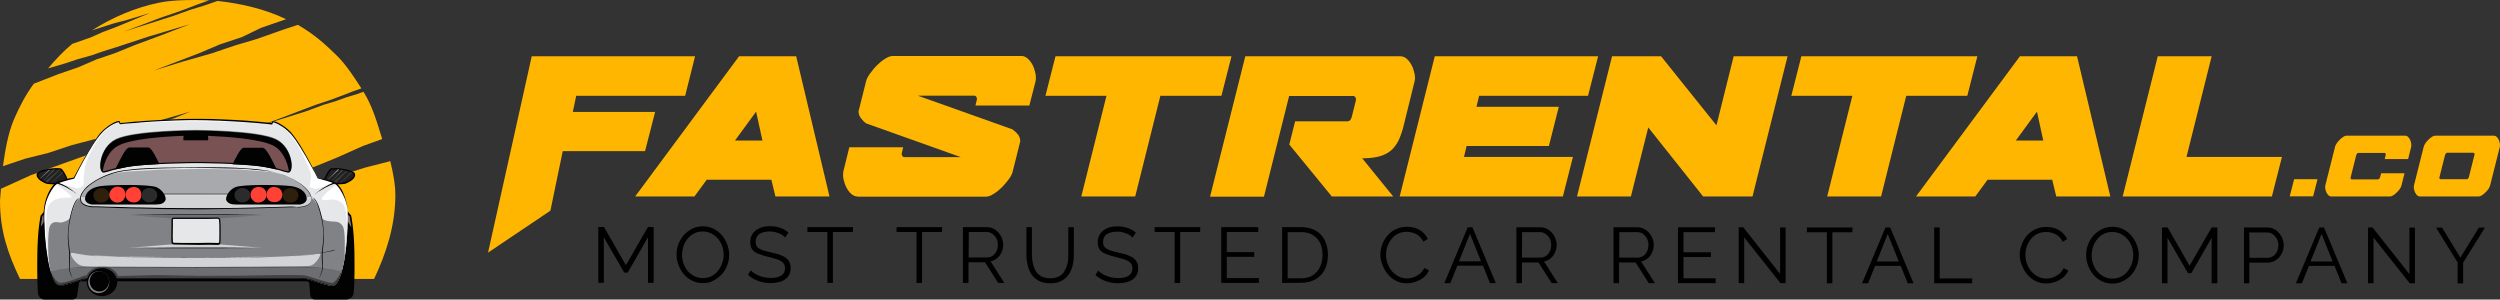
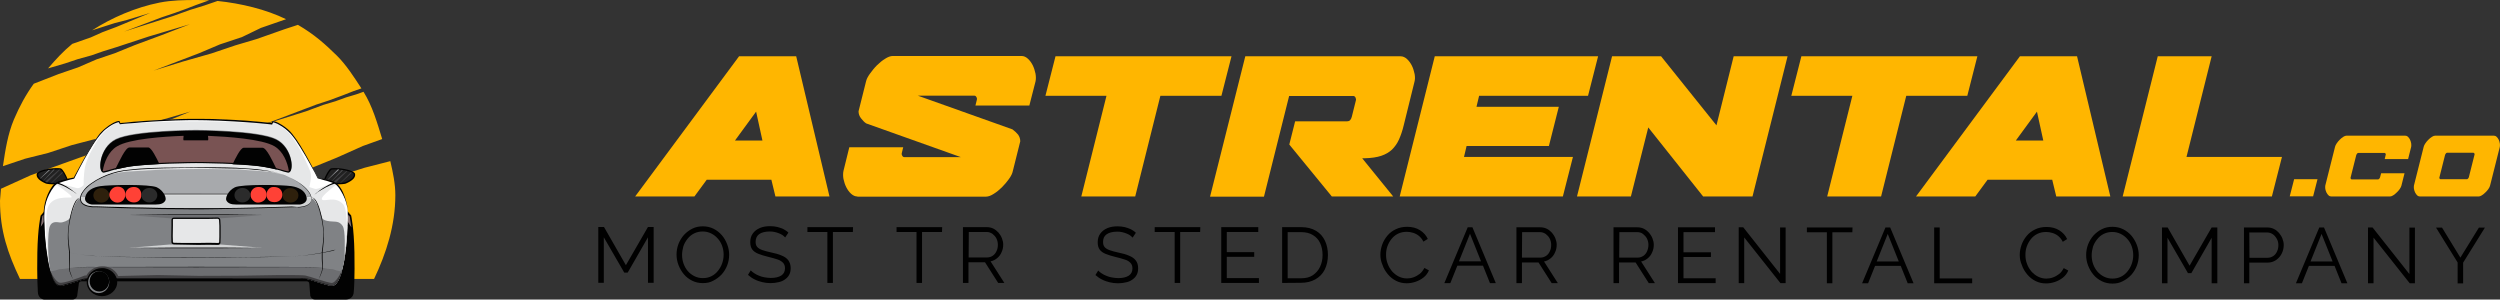
<svg xmlns="http://www.w3.org/2000/svg" width="459" height="55" viewBox="0 0 459 55" fill="none">
  <rect x="0" y="0" width="459" height="55" fill="#333333" stroke="none" />
  <g clip-path="url(#clip0_54_2213)">
    <path d="M31.866 41.169L61.854 28.936L66.623 26.804L70.171 25.53C69.246 22.509 68.382 19.488 66.743 16.852L65.401 17.326L63.523 17.889L61.556 18.6L59.38 19.252L56.19 20.436L48.171 22.954L58.098 19.192L60.363 18.452L62.927 17.504L64.894 16.734L66.355 16.23C64.984 14.128 63.612 11.966 61.854 10.218C59.678 8.086 57.74 6.338 54.7 4.561L52.255 5.361L47.128 7.167L43.223 8.323L38.841 9.803L33.535 11.314L28.17 12.973L36.546 9.774L40.391 8.145L44.416 6.812L47.903 5.124L52.524 3.525C48.827 1.718 44.237 0.622 39.944 0.178L37.53 1.007L34.936 1.807L31.717 2.962L22.774 5.805L29.63 3.199L32.104 2.369L33.982 1.688L36.069 0.889L38.394 0.059C37.679 0.03 36.933 0 36.188 0C33.774 0 31.598 0.03 29.302 0.474C24.861 1.362 20.568 3.228 16.902 5.568L21.075 4.235L23.281 3.673L27.573 2.369L21.373 4.946L18.78 5.924L16.663 6.871L13.265 8.056C11.596 9.418 10.225 10.929 8.823 12.558L11.953 11.64L14.249 10.87L16.812 10.159L18.929 9.418L21.403 8.648L27.245 6.723L34.877 4.443L29.66 6.457L24.712 8.293L21.075 9.774L17.736 10.899L14.308 12.38L10.761 13.595L6.2 15.372C4.74 17.386 3.577 19.548 2.564 21.917C1.431 24.612 0.984 27.515 0.537 30.506L4.591 29.144L8.853 28.078L13.146 26.656L18.809 25.175L34.996 20.466L20.479 26.389L15.799 28.522L11.417 30.091L5.664 32.165L0.179 34.653C0.179 35.038 0 36.489 0 36.844C0 42.383 1.431 46.529 3.667 51.209H68.68C70.916 46.529 72.585 41.346 72.585 35.837C72.585 33.734 72.138 31.632 71.661 29.588L66.921 30.802L60.781 32.757L31.866 41.169Z" fill="#FFB600" />
    <path d="M11.506 33.883C9.151 33.883 8.585 33.764 8.436 33.705C7.184 33.172 6.618 32.579 6.737 31.928C6.856 31.335 8.883 30.862 10.463 30.862C10.88 30.862 11.089 30.891 11.178 30.921C11.566 31.069 12.162 32.194 12.46 32.994L12.43 33.883C12.251 33.883 11.894 33.883 11.506 33.883Z" fill="#020202" />
    <path d="M11.506 33.616C9.002 33.616 8.585 33.468 8.555 33.438C7.78 33.112 6.886 32.579 7.035 31.957C7.095 31.632 8.734 31.099 10.493 31.099C10.91 31.099 11.089 31.128 11.119 31.158C11.328 31.247 11.834 32.046 12.252 33.024L12.222 33.616C12.013 33.616 11.775 33.616 11.506 33.616Z" fill="#212121" />
    <path d="M9.181 31.217C9.092 31.217 9.002 31.247 8.913 31.247L7.363 32.757L7.393 32.787L9.181 31.217Z" fill="#939598" />
    <path d="M7.959 33.172C7.959 33.172 7.989 33.172 7.989 33.201L10.046 31.128C9.956 31.128 9.897 31.128 9.807 31.128L7.959 33.172Z" fill="#58595B" />
    <path d="M8.287 33.349C8.376 33.379 8.465 33.438 8.555 33.468C8.555 33.468 8.585 33.498 8.674 33.498L11.029 31.158C10.999 31.158 10.94 31.158 10.85 31.128L8.287 33.349Z" fill="#414042" />
    <path d="M9.509 33.586L11.536 31.721C11.506 31.661 11.476 31.602 11.417 31.572L9.39 33.586C9.449 33.557 9.479 33.586 9.509 33.586Z" fill="#414042" />
    <path d="M60.453 33.883C60.065 33.883 59.707 33.883 59.499 33.883L59.469 32.994C59.767 32.224 60.363 31.069 60.751 30.921C60.84 30.891 61.078 30.862 61.466 30.862C63.046 30.862 65.073 31.335 65.192 31.928C65.311 32.579 64.745 33.172 63.493 33.705C63.374 33.764 62.807 33.883 60.453 33.883Z" fill="#020202" />
    <path d="M60.452 33.616C60.184 33.616 59.946 33.616 59.767 33.616L59.737 33.024C60.124 32.046 60.661 31.247 60.87 31.158C60.899 31.158 61.078 31.099 61.496 31.099C63.254 31.099 64.894 31.632 64.953 31.957C65.073 32.579 64.178 33.112 63.433 33.438C63.373 33.468 62.926 33.616 60.452 33.616Z" fill="#212121" />
    <path d="M59.737 33.409L62.271 31.128C62.211 31.128 62.121 31.128 62.032 31.099L59.737 33.409Z" fill="#939598" />
    <path d="M60.542 33.616H60.572L62.956 31.247C62.897 31.247 62.837 31.217 62.778 31.217L60.542 33.616Z" fill="#58595B" />
    <path d="M60.989 33.616C61.198 33.616 61.377 33.616 61.556 33.616L63.761 31.424C63.702 31.424 63.642 31.395 63.612 31.395L60.989 33.616Z" fill="#414042" />
    <path d="M62.45 33.586C62.48 33.586 62.539 33.586 62.569 33.586L64.596 31.72C64.536 31.691 64.477 31.661 64.417 31.632L62.45 33.586Z" fill="#414042" />
    <path d="M65.073 46.322C64.984 41.761 64.477 39.629 64.477 39.599V39.569L63.583 38.533C63.493 38.444 63.374 38.385 63.225 38.385H8.734C8.585 38.385 8.466 38.444 8.376 38.533L7.452 39.599V39.629C7.452 39.658 6.946 41.791 6.856 46.352C6.767 50.883 6.946 53.519 6.946 53.549C6.946 54.645 7.78 55 8.168 55C8.317 55 12.997 55 13.235 55C13.653 55 14.01 54.822 14.159 54.378C14.159 54.348 14.487 52.038 14.487 52.038C14.517 51.801 14.726 51.653 14.934 51.653H56.339C56.578 51.653 56.786 51.831 56.786 52.068L56.965 54.289C56.965 54.319 56.965 54.348 56.995 54.378C57.114 54.763 57.472 55 57.859 55H63.523C63.851 55 64.954 54.793 64.954 53.519C64.984 53.489 65.163 50.854 65.073 46.322Z" fill="#020202" />
    <path d="M63.702 40.487L64.507 41.731L64.209 39.747L63.643 39.214L63.702 40.487Z" fill="#897575" />
    <path d="M8.287 40.398L7.482 41.642L7.78 39.658L8.346 39.154L8.287 40.398Z" fill="#897575" />
    <path d="M63.851 38.681C63.672 36.222 62.361 34.268 61.705 33.734C61.049 33.231 58.366 32.668 58.366 32.668C58.366 32.668 54.908 25.738 53.12 24.079C51.301 22.421 50.139 22.243 50.079 22.332C50.05 22.421 49.93 22.657 49.93 22.657C49.93 22.657 43.074 21.887 35.98 21.887C28.885 21.887 22.029 22.657 22.029 22.657C22.029 22.657 21.94 22.421 21.88 22.332C21.85 22.243 20.658 22.421 18.839 24.079C17.021 25.738 13.593 32.668 13.593 32.668C13.593 32.668 10.91 33.201 10.254 33.734C9.599 34.238 8.287 36.222 8.108 38.681C7.929 41.139 8.526 53.134 11.298 52.453C14.1 51.772 15.173 51.15 16.127 51.15C17.081 51.15 35.98 51.15 35.98 51.15C35.98 51.15 54.908 51.15 55.833 51.15C56.786 51.15 57.859 51.772 60.662 52.453C63.434 53.134 64.03 41.139 63.851 38.681Z" fill="white" />
    <path d="M63.046 37.555C61.585 35.837 59.409 37.17 59.111 36.607C58.754 35.985 61.973 33.942 61.705 33.734C61.645 33.675 61.526 33.616 61.436 33.557C61.049 33.349 58.456 34.86 57.859 34.682C57.084 34.475 56.786 34.327 56.786 34.327C56.786 34.327 57.352 32.431 56.935 31.395C56.101 29.322 54.223 25.471 52.851 24.227C51.033 22.569 50.109 22.213 50.079 22.302C50.049 22.391 49.99 22.776 49.99 22.776C49.99 22.776 43.074 22.273 35.979 22.273C28.885 22.273 22.118 22.776 22.118 22.776C22.118 22.776 21.85 22.657 21.82 22.539C21.79 22.45 20.985 22.509 19.167 24.168C17.766 25.471 15.918 29.084 15.62 30.625C15.322 32.135 15.352 33.971 15.352 33.971C15.352 33.971 14.755 34.653 14.1 34.534C13.295 34.356 10.612 33.438 10.254 33.705C10.075 33.853 13.384 35.867 13.146 36.222C12.967 36.459 9.121 35.6 8.615 38.71C8.227 41.139 8.495 53.104 11.297 52.394C14.1 51.712 15.173 51.09 16.127 51.09C17.081 51.09 35.979 51.09 35.979 51.09C35.979 51.09 54.908 51.09 55.832 51.09C56.786 51.09 57.859 51.712 60.661 52.394C62.092 52.749 62.927 49.787 63.404 46.5C63.851 43.39 63.821 38.503 63.046 37.555Z" fill="#E6E7E8" />
    <path d="M62.897 41.465C62.241 40.517 61.586 40.754 60.602 40.636C59.767 40.547 59.439 40.369 59.26 40.191C59.081 40.014 58.426 37.911 58.426 37.911C58.426 37.911 57.8 36.815 57.621 36.667C57.472 36.519 57.353 36.43 56.786 36.4C51.033 36.282 18.154 35.837 14.696 36.311C14.666 36.311 14.636 36.459 14.636 36.459C14.517 36.489 14.487 36.489 14.457 36.519C13.861 36.963 13.295 38.799 13.295 38.799C13.295 38.799 12.877 39.984 12.728 40.191C12.579 40.399 11.566 40.932 10.97 40.843C10.344 40.754 9.479 40.606 9.121 41.613C8.734 42.59 8.704 47.596 9.271 49.817C9.3 49.935 9.33 50.084 9.33 50.232C9.807 51.712 10.463 52.66 11.298 52.483C14.1 51.801 15.173 51.179 16.127 51.179C17.081 51.179 35.98 51.179 35.98 51.179C35.98 51.179 54.908 51.179 55.832 51.179C56.786 51.179 57.859 51.801 60.661 52.483C61.943 52.808 62.748 50.469 63.255 47.596C63.285 45.848 63.463 42.264 62.897 41.465Z" fill="#808285" />
    <path d="M23.817 39.51L48.171 39.48L40.689 40.073H31.091L23.817 39.51Z" fill="#6D6E71" />
    <path d="M61.496 49.58L60.542 49.402L59.23 49.225L58.187 49.106L56.935 49.047H50.526H35.502H20.479H16.037L14.1 49.106L12.073 49.313L10.642 49.55L9.241 49.847C9.718 51.564 10.403 52.69 11.327 52.483C14.129 51.801 15.203 51.179 16.156 51.179C17.11 51.179 36.009 51.179 36.009 51.179C36.009 51.179 54.938 51.179 55.862 51.179C56.816 51.179 57.889 51.801 60.691 52.483C61.615 52.719 62.271 51.564 62.778 49.876L61.496 49.58Z" fill="#6D6E71" />
    <path d="M23.758 45.493H48.112L40.63 44.9H31.031L23.758 45.493Z" fill="#D1D3D4" />
    <path d="M14.934 35.719C14.934 35.719 15.62 34.564 16.425 33.971C17.259 33.379 18.303 32.757 19.286 32.313C20.509 31.78 23.251 31.513 23.251 31.513L29.809 31.128L37.172 31.01L43.819 31.128L49.662 31.543L52.136 32.106C52.136 32.106 53.597 32.698 54.491 33.261C55.445 33.853 56.25 34.623 56.25 34.623C56.25 34.623 56.876 35.275 57.084 35.867C57.293 36.459 57.144 36.874 57.144 36.874C57.144 36.874 57.114 37.2 56.518 37.585C55.922 37.97 54.729 37.999 54.729 37.999L38.007 38.355L26.768 38.266L18.541 38.059L16.782 37.999L15.799 37.792C15.799 37.792 15.053 37.407 14.934 37.2C14.815 36.992 14.726 36.637 14.726 36.519C14.755 36.341 14.934 35.719 14.934 35.719Z" fill="#A7A9AC" />
    <path d="M14.785 36.252L15.65 36.104L21.641 36.341L30.167 35.6H41.941L56.488 36.104L57.174 36.222L57.114 36.844C57.114 36.844 57.084 37.17 56.488 37.555C55.892 37.94 54.7 37.97 54.7 37.97L37.977 38.325L26.739 38.236L18.511 38.029L16.753 37.97L15.769 37.763C15.769 37.763 15.024 37.377 14.905 37.17C14.785 36.963 14.696 36.608 14.696 36.489C14.755 36.341 14.785 36.252 14.785 36.252Z" fill="#D1D3D4" />
    <path d="M14.815 36.252C14.815 36.252 14.845 36.311 14.875 36.341C14.934 36.37 15.351 36.193 15.441 36.163C15.56 36.133 15.56 36.163 15.56 36.163C15.62 36.163 15.62 36.133 15.62 36.133H15.59H15.411L14.815 36.252Z" fill="#E6E7E8" />
    <path d="M61.794 49.639C61.407 49.58 60.87 49.462 60.155 49.343C59.439 49.225 58.575 49.136 57.561 49.077C56.548 49.047 55.415 49.047 54.193 49.047C49.245 49.047 42.627 49.077 36.009 49.077C29.392 49.077 22.804 49.047 17.826 49.047C16.574 49.047 15.441 49.017 14.457 49.077C13.444 49.136 12.579 49.225 11.864 49.343C11.149 49.432 10.582 49.55 10.225 49.639C9.837 49.728 9.658 49.758 9.658 49.758C9.658 49.758 9.867 49.699 10.225 49.639C10.612 49.55 11.149 49.462 11.864 49.343C12.579 49.225 13.444 49.136 14.457 49.047C15.471 48.988 16.604 49.017 17.826 49.017C22.774 49.017 29.392 48.988 36.009 48.988C42.627 48.988 49.215 49.017 54.193 49.017C55.445 49.017 56.578 49.017 57.561 49.047C58.575 49.106 59.439 49.225 60.155 49.343C60.87 49.462 61.437 49.55 61.794 49.639Z" fill="#020202" />
    <path d="M9.151 49.58C9.658 51.446 10.344 52.69 11.298 52.453C14.1 51.772 15.173 51.15 16.127 51.15C17.081 51.15 35.98 51.15 35.98 51.15C35.98 51.15 54.908 51.15 55.832 51.15C56.786 51.15 57.859 51.772 60.661 52.453C61.586 52.69 62.271 51.505 62.778 49.728C62.778 49.728 61.675 52.009 60.87 51.949C60.065 51.89 56.757 50.706 56.071 50.587C55.385 50.468 51.301 50.498 51.301 50.498L44.237 50.617L36.427 50.646L28.974 50.498L21.701 50.676C21.701 50.676 21.075 48.899 18.75 48.899C16.663 48.899 15.858 50.587 15.858 50.587C15.858 50.587 15.59 50.557 15.471 50.617C14.666 50.942 11.655 52.097 10.94 51.89C10.075 51.712 9.151 49.58 9.151 49.58Z" fill="#414042" />
    <path d="M30.226 35.63L30.345 35.837H41.643L41.762 35.6L30.226 35.63Z" fill="#F1F2F2" />
    <path d="M63.881 39.273C63.881 39.184 63.881 39.095 63.851 38.681C63.821 38.414 63.791 38.118 63.761 37.851C63.732 37.585 63.642 37.318 63.583 37.052C63.463 36.519 63.255 35.986 63.046 35.482C62.837 34.978 62.569 34.505 62.212 34.09C62.062 33.912 61.884 33.705 61.675 33.557C61.466 33.409 61.198 33.32 60.959 33.231C60.423 33.053 59.856 32.905 59.32 32.816C59.052 32.757 58.754 32.727 58.485 32.668C58.426 32.668 58.426 32.668 58.396 32.639C58.366 32.609 58.366 32.58 58.336 32.55C58.306 32.491 58.277 32.431 58.247 32.372C58.187 32.224 58.098 32.106 58.038 31.957C57.502 30.921 56.965 29.884 56.399 28.877C55.564 27.396 54.729 25.916 53.686 24.612C53.179 23.961 52.523 23.428 51.838 22.983C51.391 22.687 50.914 22.421 50.377 22.273C50.228 22.243 50.049 22.184 49.96 22.332C49.93 22.361 49.93 22.421 49.9 22.45C49.9 22.48 49.87 22.509 49.87 22.539C49.841 22.569 49.87 22.598 49.811 22.569C48.291 22.421 46.77 22.273 45.25 22.154C43.998 22.065 42.776 22.006 41.524 21.947C40.809 21.917 40.093 21.887 39.378 21.858C38.573 21.828 37.798 21.828 36.993 21.828C36.129 21.828 35.264 21.828 34.4 21.828C33.714 21.828 33.028 21.858 32.373 21.887C31.538 21.917 30.674 21.947 29.839 22.006C28.676 22.065 27.514 22.124 26.381 22.213C25.755 22.273 25.099 22.302 24.473 22.361C23.877 22.421 23.311 22.48 22.714 22.539C22.565 22.539 22.446 22.569 22.297 22.569C22.238 22.569 22.148 22.598 22.088 22.598C22.088 22.598 22.059 22.539 22.059 22.509C22.029 22.45 21.999 22.361 21.969 22.273C21.88 22.154 21.582 22.243 21.462 22.273C21.194 22.361 20.956 22.48 20.717 22.598C20.24 22.865 19.793 23.161 19.376 23.517C18.869 23.931 18.422 24.375 18.034 24.909C16.931 26.419 16.007 28.078 15.083 29.736C14.815 30.24 14.517 30.773 14.249 31.276C14.1 31.543 13.98 31.809 13.831 32.046C13.772 32.165 13.712 32.283 13.623 32.431C13.593 32.491 13.563 32.55 13.533 32.609C13.444 32.609 13.384 32.639 13.295 32.639C12.728 32.727 12.162 32.876 11.596 33.024C11.327 33.113 11.059 33.172 10.791 33.29C10.552 33.379 10.314 33.498 10.105 33.646C9.718 33.971 9.42 34.445 9.151 34.89C8.883 35.364 8.674 35.867 8.496 36.37C8.317 36.874 8.197 37.407 8.108 37.97C8.019 38.533 7.989 39.125 7.989 39.717C7.989 40.902 8.048 42.057 8.108 43.242C8.197 44.397 8.317 45.582 8.466 46.737C8.645 47.892 8.823 49.047 9.181 50.143C9.33 50.676 9.539 51.179 9.837 51.653C10.075 52.068 10.463 52.512 10.97 52.542C11.268 52.571 11.596 52.423 11.894 52.364C12.252 52.275 12.609 52.186 12.967 52.068C13.533 51.89 14.07 51.742 14.636 51.564C15.143 51.416 15.65 51.239 16.186 51.239C16.931 51.239 17.677 51.239 18.422 51.239C19.108 51.239 19.763 51.239 20.449 51.239C21.075 51.239 51.242 51.209 52.374 51.209C53.001 51.209 53.656 51.209 54.282 51.209C54.7 51.209 55.117 51.209 55.534 51.209C55.713 51.209 55.862 51.209 56.041 51.209C56.488 51.268 56.935 51.387 57.353 51.535C58.098 51.772 58.873 52.009 59.648 52.216C59.827 52.275 60.035 52.305 60.214 52.364C60.334 52.394 60.453 52.423 60.572 52.453C60.84 52.512 61.079 52.512 61.317 52.364C61.764 52.127 62.033 51.624 62.241 51.209C62.48 50.706 62.659 50.172 62.778 49.669C63.076 48.543 63.255 47.418 63.404 46.263C63.553 45.108 63.672 43.953 63.732 42.768C63.851 41.642 63.911 40.458 63.881 39.273ZM63.821 41.435C63.821 41.702 63.821 41.731 63.821 41.672C63.761 42.768 63.672 43.864 63.583 44.93C63.463 46.056 63.314 47.211 63.076 48.336C62.957 48.899 62.837 49.462 62.659 49.995C62.51 50.498 62.301 51.031 62.033 51.505C61.794 51.89 61.436 52.394 60.93 52.423C60.751 52.423 60.542 52.364 60.363 52.305C60.244 52.275 60.125 52.246 60.006 52.216C59.529 52.097 59.022 51.949 58.545 51.801C57.681 51.535 56.816 51.15 55.922 51.09C55.594 51.061 55.236 51.09 54.908 51.09C54.491 51.09 54.074 51.09 53.626 51.09C52.881 51.09 52.136 51.09 51.361 51.09C50.347 51.09 49.334 51.09 48.35 51.09C47.873 51.09 47.396 51.09 46.919 51.09C45.816 51.09 44.684 51.09 43.581 51.09C43.163 51.09 42.776 51.09 42.359 51.09C41.673 51.09 40.958 51.09 40.272 51.09C39.139 51.09 38.036 51.09 36.904 51.09C35.801 51.09 34.698 51.09 33.565 51.09C32.909 51.09 32.253 51.09 31.598 51.09C31.329 51.09 31.061 51.09 30.793 51.09C29.898 51.09 29.004 51.09 28.11 51.09C26.947 51.09 25.785 51.09 24.592 51.09C23.579 51.09 22.595 51.09 21.582 51.09C21.164 51.09 20.777 51.09 20.36 51.09C19.465 51.09 18.571 51.09 17.677 51.09C17.319 51.09 16.961 51.09 16.604 51.09C16.395 51.09 16.157 51.09 15.948 51.09C15.56 51.12 15.173 51.209 14.815 51.327C13.742 51.683 12.669 52.009 11.566 52.305C11.417 52.334 11.268 52.394 11.089 52.394C10.821 52.394 10.612 52.275 10.403 52.127C10.016 51.772 9.777 51.239 9.598 50.765C9.181 49.699 8.943 48.573 8.764 47.447C8.376 45.137 8.168 42.798 8.138 40.487C8.138 39.895 8.108 39.332 8.168 38.74C8.197 38.207 8.317 37.644 8.466 37.111C8.615 36.608 8.823 36.104 9.062 35.63C9.3 35.156 9.598 34.682 9.926 34.268C10.046 34.12 10.165 34.001 10.314 33.883C10.463 33.734 10.701 33.646 10.88 33.587C11.417 33.379 11.953 33.231 12.49 33.083C12.758 32.994 13.027 32.935 13.325 32.876C13.384 32.846 13.444 32.846 13.533 32.816C13.563 32.816 13.623 32.816 13.623 32.787C13.682 32.668 13.742 32.55 13.802 32.431C14.07 31.928 14.338 31.395 14.606 30.891C15.143 29.855 15.709 28.848 16.305 27.841C16.812 26.982 17.319 26.152 17.915 25.353C18.213 24.968 18.511 24.583 18.869 24.227C19.197 23.872 19.584 23.576 19.972 23.309C20.419 22.983 20.896 22.717 21.403 22.539C21.522 22.509 21.641 22.45 21.79 22.45C21.85 22.45 21.85 22.48 21.88 22.539C21.91 22.598 21.969 22.806 22.029 22.806C22.595 22.746 23.162 22.687 23.728 22.657C24.533 22.598 25.367 22.539 26.172 22.45C27.275 22.361 28.408 22.302 29.511 22.243C30.405 22.213 31.27 22.154 32.164 22.124C32.879 22.095 33.565 22.095 34.28 22.065C35.085 22.065 35.89 22.036 36.695 22.065C37.5 22.065 38.334 22.095 39.139 22.124C39.855 22.154 40.6 22.154 41.315 22.213C42.508 22.273 43.73 22.332 44.922 22.421C46.323 22.509 47.754 22.628 49.155 22.776C49.423 22.806 49.692 22.835 49.93 22.865C49.99 22.865 49.96 22.865 49.99 22.806C50.02 22.746 50.049 22.687 50.079 22.598C50.109 22.569 50.109 22.509 50.139 22.48C50.169 22.45 50.467 22.539 50.526 22.569C50.795 22.657 51.033 22.776 51.272 22.924C52.047 23.339 52.732 23.901 53.328 24.523C53.537 24.731 53.686 24.968 53.865 25.175C54.014 25.382 54.163 25.56 54.312 25.767C54.938 26.715 55.534 27.663 56.101 28.64C56.667 29.647 57.233 30.654 57.8 31.691C57.949 31.957 58.068 32.194 58.187 32.461C58.217 32.52 58.247 32.58 58.277 32.639C58.277 32.668 58.306 32.727 58.336 32.757C58.366 32.757 58.366 32.757 58.396 32.757C58.634 32.816 58.873 32.905 59.111 32.965C59.409 33.053 59.678 33.142 59.976 33.201C60.244 33.29 60.542 33.379 60.81 33.468C61.049 33.557 61.317 33.646 61.526 33.794C61.734 33.912 61.913 34.12 62.092 34.327C62.241 34.534 62.42 34.742 62.539 34.978C62.837 35.452 63.076 35.926 63.285 36.43C63.583 37.17 63.791 37.999 63.851 38.799C63.881 39.629 63.881 40.458 63.851 41.287C63.821 41.317 63.821 41.376 63.821 41.435Z" fill="#020202" />
    <path d="M63.821 41.672C63.821 41.583 63.821 41.524 63.821 41.435C63.821 41.376 63.821 41.346 63.821 41.287C63.851 40.932 63.821 41.524 63.821 41.672Z" fill="#020202" />
    <path d="M28.527 37.555C27.484 37.555 16.872 37.555 16.872 37.555C16.872 37.555 15.351 37.377 15.65 36.163C15.948 34.949 17.11 34.386 18.392 34.179C20.21 33.912 27.484 33.794 28.795 34.386C30.077 35.008 30.643 36.4 30.345 36.844C30.047 37.318 29.57 37.555 28.527 37.555Z" fill="#020202" />
    <path d="M25.964 35.749C25.964 36.163 25.815 36.548 25.547 36.815C25.308 37.052 24.98 37.17 24.593 37.17C24.235 37.17 23.907 37.081 23.609 36.874C23.251 36.608 23.013 36.193 23.013 35.749C23.013 35.334 23.221 34.949 23.52 34.682C23.788 34.445 24.205 34.327 24.593 34.327C24.98 34.327 25.278 34.445 25.547 34.682C25.785 34.949 25.964 35.334 25.964 35.749Z" fill="#FF4136" />
    <path d="M28.885 35.837C28.885 36.578 28.229 37.17 27.424 37.17C26.619 37.17 25.963 36.578 25.963 35.837C25.963 35.097 26.619 34.505 27.424 34.505C28.229 34.505 28.885 35.097 28.885 35.837Z" fill="#2B2B2B" />
    <path d="M20.061 35.867C20.061 36.608 19.406 37.2 18.601 37.2C17.796 37.2 17.14 36.608 17.14 35.867C17.14 35.127 17.796 34.534 18.601 34.534C19.406 34.505 20.061 35.127 20.061 35.867Z" fill="#2E200C" />
    <path d="M23.013 35.749C23.013 36.163 22.834 36.519 22.595 36.785C22.327 37.052 21.969 37.2 21.552 37.2C21.135 37.2 20.807 37.022 20.538 36.785C20.27 36.519 20.061 36.163 20.061 35.749C20.061 35.393 20.27 35.008 20.509 34.742C20.807 34.416 21.165 34.268 21.612 34.268C21.999 34.268 22.357 34.386 22.625 34.653C22.893 34.919 23.013 35.334 23.013 35.749Z" fill="#FF4136" />
    <path d="M15.649 36.134C15.649 36.134 15.62 36.134 15.59 36.134C15.56 36.134 15.501 36.134 15.441 36.134C15.322 36.163 15.143 36.193 14.934 36.252C14.815 36.282 14.696 36.311 14.576 36.341C14.457 36.4 14.338 36.489 14.248 36.608C14.04 36.844 13.891 37.17 13.712 37.526C13.563 37.881 13.414 38.296 13.295 38.71C13.175 39.125 13.026 39.599 12.937 40.073C12.818 40.547 12.728 41.05 12.669 41.554C12.639 41.82 12.609 42.057 12.579 42.324C12.579 42.59 12.549 42.857 12.549 43.094C12.549 43.36 12.579 43.627 12.579 43.864C12.609 44.13 12.609 44.367 12.639 44.634C12.698 45.137 12.758 45.641 12.818 46.144C12.848 46.263 12.848 46.381 12.848 46.5C12.848 46.618 12.848 46.737 12.848 46.855C12.848 47.092 12.848 47.329 12.848 47.536C12.818 47.981 12.818 48.425 12.788 48.81C12.788 48.988 12.788 49.195 12.788 49.373C12.818 49.462 12.818 49.55 12.818 49.639C12.848 49.728 12.848 49.787 12.877 49.876C12.967 50.172 13.056 50.439 13.146 50.646C13.324 51.061 13.414 51.298 13.414 51.298C13.414 51.298 13.295 51.061 13.086 50.646C12.996 50.439 12.877 50.172 12.788 49.876C12.758 49.787 12.728 49.728 12.728 49.639C12.698 49.55 12.698 49.462 12.669 49.373C12.669 49.195 12.669 48.988 12.669 48.81C12.669 48.425 12.698 47.981 12.698 47.536C12.698 47.299 12.698 47.092 12.698 46.855C12.698 46.737 12.698 46.618 12.698 46.5C12.698 46.381 12.669 46.263 12.669 46.144C12.609 45.67 12.549 45.167 12.52 44.634C12.49 44.367 12.49 44.13 12.46 43.864C12.46 43.597 12.46 43.331 12.46 43.094C12.46 42.827 12.49 42.561 12.49 42.324C12.52 42.057 12.549 41.82 12.579 41.554C12.639 41.05 12.728 40.547 12.818 40.073C12.907 39.599 13.026 39.125 13.146 38.71C13.265 38.266 13.414 37.881 13.563 37.526C13.712 37.17 13.891 36.844 14.129 36.608C14.248 36.489 14.368 36.4 14.517 36.341C14.666 36.311 14.785 36.282 14.904 36.252C15.143 36.193 15.322 36.193 15.441 36.163C15.501 36.163 15.56 36.163 15.59 36.163C15.649 36.104 15.649 36.104 15.649 36.134Z" fill="#020202" />
    <path d="M10.582 33.468C10.582 33.468 10.85 33.616 11.238 33.764C11.327 33.794 11.447 33.823 11.536 33.883C11.655 33.942 11.745 34.001 11.864 34.06C11.983 34.12 12.102 34.179 12.222 34.238C12.341 34.297 12.46 34.386 12.579 34.475C12.698 34.534 12.818 34.623 12.937 34.712C13.056 34.801 13.175 34.86 13.265 34.949C13.384 35.038 13.474 35.097 13.563 35.186C13.652 35.275 13.742 35.334 13.831 35.393C13.98 35.541 14.129 35.63 14.219 35.719C14.308 35.808 14.368 35.837 14.368 35.837C14.368 35.837 14.308 35.778 14.219 35.719C14.129 35.63 13.98 35.541 13.802 35.423C13.712 35.364 13.623 35.304 13.533 35.215C13.444 35.156 13.325 35.067 13.205 35.008C13.086 34.949 12.967 34.86 12.848 34.801C12.728 34.712 12.609 34.653 12.49 34.593C12.371 34.534 12.251 34.475 12.132 34.386C12.013 34.327 11.894 34.268 11.774 34.209C11.655 34.149 11.536 34.09 11.447 34.06C11.327 34.001 11.238 33.971 11.149 33.942C10.761 33.794 10.493 33.705 10.493 33.705L10.582 33.468Z" fill="#020202" />
    <path d="M50.675 25.501C47.366 23.872 35.979 23.842 35.979 23.842C35.979 23.842 24.592 23.872 21.284 25.501C18.124 27.041 17.855 31.809 19.107 31.573C20.359 31.336 20.24 31.099 23.34 30.536C27.037 29.884 35.979 29.825 35.979 29.825C35.979 29.825 44.922 29.855 48.618 30.536C51.718 31.099 51.599 31.336 52.851 31.573C54.103 31.809 53.835 27.041 50.675 25.501Z" fill="#808285" />
    <path d="M50.675 25.619C47.366 23.99 35.979 23.961 35.979 23.961C35.979 23.961 24.592 23.99 21.284 25.619C18.124 27.159 17.855 31.928 19.107 31.691C20.359 31.454 20.24 31.217 23.34 30.654C27.037 30.003 35.979 29.944 35.979 29.944C35.979 29.944 44.922 29.973 48.618 30.654C51.718 31.217 51.599 31.454 52.851 31.691C54.103 31.928 53.835 27.159 50.675 25.619Z" fill="#020202" />
    <path d="M56.309 36.104L56.697 36.252C56.697 36.252 57.054 36.43 57.084 36.4C57.144 36.371 57.084 36.252 57.084 36.252L56.488 36.104H56.309Z" fill="#E6E7E8" />
    <path d="M43.402 37.555C44.445 37.555 55.057 37.555 55.057 37.555C55.057 37.555 56.578 37.377 56.28 36.163C55.981 34.949 54.819 34.386 53.537 34.179C51.719 33.912 44.445 33.794 43.134 34.386C41.852 35.008 41.286 36.4 41.584 36.844C41.882 37.318 42.359 37.555 43.402 37.555Z" fill="#020202" />
    <path d="M45.995 35.749C45.995 36.163 46.174 36.548 46.442 36.785C46.711 37.052 46.949 37.2 47.366 37.2C47.784 37.2 48.261 37.022 48.529 36.756C48.797 36.489 48.946 36.134 48.946 35.749C48.946 35.364 48.797 34.978 48.529 34.712C48.261 34.445 47.903 34.327 47.486 34.327C47.068 34.327 46.681 34.445 46.412 34.742C46.144 35.008 45.995 35.364 45.995 35.749Z" fill="#FF4136" />
    <path d="M50.407 26.863C48.112 25.501 41.643 25.086 38.185 24.938C38.215 25.175 38.305 25.767 38.156 25.767C37.977 25.767 35.95 25.767 35.95 25.767C35.95 25.767 33.923 25.767 33.744 25.767C33.595 25.767 33.684 25.175 33.714 24.938C30.256 25.057 23.788 25.471 21.492 26.863C19.913 27.811 19.108 29.795 18.869 31.395C18.929 31.454 18.959 31.454 18.988 31.454H19.018C19.465 31.365 19.734 31.276 20.091 31.187C20.658 31.01 21.343 30.773 23.281 30.447C26.947 29.795 35.592 29.736 35.95 29.736C36.307 29.736 44.952 29.766 48.619 30.447C50.556 30.802 51.242 31.01 51.808 31.187C52.136 31.306 52.404 31.365 52.881 31.454H52.911C52.941 31.454 52.971 31.454 53.03 31.395C52.792 29.795 51.987 27.811 50.407 26.863Z" fill="#795353" />
    <path d="M43.044 35.837C43.044 36.578 43.7 37.17 44.505 37.17C45.309 37.17 45.965 36.578 45.965 35.837C45.965 35.097 45.309 34.505 44.505 34.505C43.7 34.505 43.044 35.097 43.044 35.837Z" fill="#2B2B2B" />
    <path d="M51.868 35.867C51.868 36.608 52.523 37.2 53.328 37.2C54.133 37.2 54.789 36.608 54.789 35.867C54.789 35.127 54.133 34.534 53.328 34.534C52.523 34.505 51.868 35.127 51.868 35.867Z" fill="#2E200C" />
    <path d="M48.916 35.749C48.916 36.193 49.125 36.578 49.423 36.844C49.691 37.052 50.079 37.111 50.437 37.111C50.914 37.111 51.301 36.933 51.569 36.578C51.748 36.341 51.838 36.045 51.838 35.719C51.838 35.334 51.689 34.978 51.42 34.712C51.152 34.445 50.675 34.327 50.258 34.327C49.9 34.327 49.632 34.416 49.393 34.653C49.125 34.919 48.916 35.304 48.916 35.749Z" fill="#FF4136" />
    <path d="M41.911 35.689H30.018V35.571H41.911V35.689Z" fill="#020202" />
    <path d="M48.231 39.421C48.231 39.421 46.711 39.421 44.416 39.451C43.253 39.451 41.941 39.451 40.481 39.48C39.05 39.48 37.5 39.48 35.98 39.48C34.459 39.48 32.909 39.48 31.478 39.48C30.047 39.48 28.706 39.48 27.544 39.451C25.248 39.421 23.728 39.421 23.728 39.421C23.728 39.421 25.248 39.421 27.544 39.392C28.706 39.392 30.018 39.392 31.478 39.362C32.909 39.362 34.459 39.362 35.98 39.362C37.5 39.362 39.05 39.362 40.481 39.362C41.912 39.362 43.253 39.362 44.416 39.392C46.681 39.421 48.231 39.421 48.231 39.421Z" fill="#020202" />
    <path d="M48.231 45.522C48.231 45.522 46.711 45.522 44.416 45.552C43.253 45.552 41.941 45.552 40.481 45.582C39.05 45.582 37.5 45.582 35.98 45.582C34.459 45.582 32.909 45.582 31.478 45.582C30.047 45.582 28.706 45.582 27.544 45.552C25.248 45.522 23.728 45.522 23.728 45.522C23.728 45.522 25.248 45.493 27.544 45.493C28.706 45.493 30.018 45.493 31.478 45.463C32.909 45.463 34.459 45.463 35.98 45.463C37.5 45.463 39.05 45.463 40.481 45.463C41.912 45.463 43.253 45.463 44.416 45.493C46.681 45.493 48.231 45.522 48.231 45.522Z" fill="#020202" />
    <path d="M56.279 36.104C56.279 36.104 56.309 36.104 56.339 36.104C56.369 36.104 56.428 36.104 56.488 36.104C56.607 36.134 56.786 36.134 57.025 36.193C57.144 36.222 57.263 36.252 57.412 36.282C57.561 36.341 57.68 36.43 57.8 36.548C58.038 36.785 58.187 37.111 58.366 37.466C58.515 37.822 58.664 38.236 58.783 38.651C58.903 39.095 59.022 39.54 59.111 40.014C59.201 40.487 59.29 40.991 59.35 41.494C59.379 41.761 59.409 41.998 59.439 42.264C59.439 42.531 59.469 42.798 59.469 43.035C59.469 43.301 59.469 43.568 59.469 43.804C59.439 44.071 59.439 44.338 59.409 44.575C59.379 45.078 59.29 45.582 59.26 46.085C59.23 46.204 59.23 46.322 59.23 46.441C59.23 46.559 59.23 46.678 59.23 46.796C59.23 47.033 59.23 47.27 59.23 47.477C59.26 47.921 59.26 48.336 59.26 48.751C59.26 48.958 59.26 49.136 59.26 49.313C59.23 49.402 59.23 49.491 59.201 49.58C59.171 49.669 59.141 49.758 59.141 49.817C59.022 50.113 58.932 50.38 58.843 50.587C58.664 51.002 58.515 51.239 58.515 51.239C58.515 51.239 58.634 51.002 58.783 50.587C58.873 50.38 58.962 50.113 59.051 49.817C59.081 49.728 59.081 49.669 59.111 49.58C59.141 49.491 59.141 49.402 59.141 49.313C59.141 49.136 59.141 48.958 59.141 48.751C59.111 48.366 59.111 47.921 59.081 47.477C59.081 47.24 59.081 47.033 59.081 46.796C59.081 46.678 59.081 46.559 59.081 46.441C59.081 46.322 59.111 46.204 59.111 46.085C59.171 45.611 59.23 45.108 59.29 44.575C59.32 44.308 59.32 44.071 59.35 43.804C59.379 43.538 59.379 43.271 59.379 43.035C59.379 42.768 59.379 42.501 59.35 42.264C59.32 41.998 59.29 41.761 59.26 41.494C59.201 40.991 59.081 40.487 58.992 40.014C58.873 39.54 58.753 39.095 58.634 38.651C58.515 38.236 58.366 37.822 58.217 37.466C58.068 37.111 57.889 36.785 57.68 36.548C57.591 36.43 57.472 36.341 57.352 36.282C57.233 36.252 57.084 36.222 56.995 36.193C56.786 36.134 56.607 36.104 56.488 36.074C56.428 36.074 56.369 36.074 56.339 36.074C56.309 36.134 56.279 36.134 56.279 36.104Z" fill="#020202" />
    <path d="M61.466 33.705C61.466 33.705 61.198 33.794 60.81 33.942C60.721 33.971 60.602 34.031 60.512 34.06C60.393 34.12 60.303 34.179 60.184 34.238C60.065 34.297 59.916 34.327 59.797 34.416C59.678 34.475 59.558 34.534 59.439 34.623C59.32 34.682 59.2 34.742 59.081 34.83C58.962 34.89 58.843 34.978 58.724 35.038C58.604 35.097 58.515 35.186 58.396 35.245C58.306 35.304 58.187 35.364 58.127 35.452C57.949 35.571 57.829 35.689 57.71 35.749C57.621 35.837 57.561 35.867 57.561 35.867C57.561 35.867 57.621 35.808 57.71 35.749C57.8 35.66 57.949 35.541 58.098 35.423C58.187 35.364 58.276 35.275 58.366 35.215C58.455 35.156 58.575 35.067 58.664 34.978C58.783 34.89 58.873 34.83 58.992 34.742C59.111 34.653 59.23 34.593 59.35 34.505C59.469 34.416 59.588 34.356 59.707 34.297C59.827 34.209 59.946 34.149 60.065 34.09C60.184 34.031 60.303 33.971 60.393 33.912C60.512 33.853 60.631 33.823 60.721 33.764C61.108 33.587 61.347 33.468 61.347 33.468L61.466 33.705Z" fill="#020202" />
    <path d="M48.618 30.684C49.662 30.862 50.318 31.01 50.824 31.158C50.079 29.647 48.946 27.13 48.201 27.13C47.009 27.13 45.578 27.13 44.743 27.13C44.147 27.13 43.193 29.144 42.687 30.18C44.892 30.24 47.158 30.417 48.618 30.684Z" fill="#020202" />
    <path d="M21.135 31.128C21.612 31.01 22.297 30.862 23.341 30.654C24.801 30.388 27.067 30.24 29.273 30.121C28.766 29.085 27.812 27.071 27.216 27.071C26.381 27.071 24.95 27.071 23.758 27.071C23.013 27.1 21.91 29.618 21.135 31.128Z" fill="#020202" />
    <path d="M54.58 38.029C54.58 38.029 54.223 38.029 53.567 38.059C52.911 38.088 51.927 38.118 50.705 38.148C50.079 38.177 49.394 38.177 48.648 38.207C47.903 38.236 47.098 38.236 46.234 38.266C44.505 38.296 42.567 38.355 40.451 38.385C38.334 38.414 36.039 38.473 33.595 38.414C32.373 38.414 31.121 38.385 29.839 38.385C28.557 38.355 27.245 38.325 25.934 38.296C23.281 38.266 20.538 38.148 17.766 38.059H17.498H17.379H17.259C17.081 38.059 16.902 38.059 16.723 38.029C16.365 37.999 16.037 37.911 15.68 37.792C15.352 37.644 15.024 37.437 14.845 37.111C14.666 36.785 14.666 36.4 14.755 36.045C14.845 35.689 15.024 35.364 15.232 35.097C15.441 34.801 15.68 34.534 15.918 34.297C16.455 33.823 17.051 33.409 17.647 33.053C18.869 32.343 20.211 31.809 21.582 31.484C21.939 31.395 22.267 31.335 22.625 31.276C22.983 31.247 23.311 31.187 23.668 31.158C24.354 31.069 25.07 31.01 25.755 30.95C28.557 30.773 31.299 30.743 33.953 30.743C34.608 30.743 35.264 30.713 35.92 30.713C36.576 30.713 37.232 30.713 37.858 30.713C39.139 30.713 40.391 30.713 41.614 30.743C42.21 30.773 42.836 30.773 43.402 30.802C43.998 30.832 44.565 30.891 45.161 30.921C45.727 30.95 46.294 30.98 46.83 31.039C47.098 31.069 47.367 31.069 47.635 31.128C47.903 31.158 48.172 31.187 48.44 31.247C49.513 31.365 50.497 31.602 51.421 31.898C52.345 32.194 53.179 32.55 53.954 32.994C54.7 33.409 55.355 33.883 55.922 34.416C56.458 34.919 56.906 35.482 57.084 36.074C57.174 36.37 57.174 36.667 57.114 36.933C57.084 37.081 57.025 37.2 56.935 37.289C56.846 37.407 56.757 37.496 56.667 37.555C56.279 37.851 55.862 37.94 55.534 37.999C55.206 38.059 54.938 38.088 54.789 38.088C54.67 38.029 54.58 38.029 54.58 38.029ZM54.58 37.999C54.58 37.999 54.67 37.999 54.849 37.999C55.028 37.999 55.266 37.97 55.594 37.911C55.922 37.851 56.309 37.733 56.697 37.466C56.786 37.377 56.876 37.318 56.965 37.2C57.025 37.081 57.084 36.992 57.144 36.844C57.204 36.578 57.204 36.282 57.114 35.985C56.935 35.393 56.488 34.86 55.952 34.356C55.415 33.853 54.73 33.409 53.984 32.994C53.239 32.579 52.375 32.224 51.48 31.928C51.033 31.78 50.556 31.661 50.049 31.543C49.93 31.513 49.811 31.484 49.662 31.484C49.543 31.454 49.394 31.454 49.274 31.424C49.006 31.395 48.768 31.365 48.499 31.335C48.231 31.306 47.963 31.276 47.694 31.247C47.426 31.217 47.158 31.217 46.89 31.187C46.621 31.158 46.323 31.128 46.055 31.099C45.787 31.069 45.489 31.039 45.22 31.039C44.654 31.01 44.088 30.98 43.521 30.95C42.925 30.921 42.299 30.95 41.703 30.921C39.288 30.862 36.695 30.802 34.042 30.832C31.389 30.862 28.646 30.921 25.874 31.099C25.189 31.158 24.473 31.187 23.788 31.276C23.43 31.306 23.102 31.365 22.744 31.395C22.387 31.454 22.059 31.513 21.701 31.602C20.33 31.928 19.018 32.431 17.796 33.112C17.2 33.468 16.604 33.853 16.097 34.327C15.829 34.564 15.59 34.801 15.382 35.097C15.173 35.364 14.994 35.689 14.905 36.015C14.815 36.341 14.815 36.696 14.964 36.992C15.113 37.289 15.411 37.496 15.739 37.614C16.067 37.763 16.395 37.822 16.753 37.851C16.932 37.881 17.11 37.881 17.259 37.881H17.379H17.498H17.766C19.167 37.94 20.538 37.97 21.91 37.999C22.595 38.029 23.281 38.029 23.937 38.059C24.622 38.059 25.278 38.088 25.934 38.088C27.245 38.118 28.557 38.148 29.839 38.177C31.121 38.177 32.373 38.207 33.595 38.207C36.039 38.236 38.334 38.207 40.451 38.207C42.567 38.207 44.505 38.148 46.234 38.118C47.098 38.088 47.903 38.088 48.648 38.059C49.394 38.029 50.079 38.029 50.705 37.999C51.957 37.97 52.911 37.94 53.567 37.911L54.58 37.999Z" fill="#020202" />
    <path d="M21.522 51.801C21.522 53.223 20.27 54.378 18.72 54.378C17.17 54.378 15.918 53.223 15.918 51.801C15.918 50.38 17.17 49.224 18.72 49.224C20.27 49.195 21.522 50.38 21.522 51.801Z" fill="#020202" />
    <path d="M20.061 51.801C20.061 52.897 19.197 53.815 18.124 53.815C17.05 53.815 16.186 52.927 16.186 51.801C16.186 50.706 17.05 49.787 18.124 49.787C19.197 49.787 20.061 50.676 20.061 51.801Z" fill="#808285" />
    <path d="M20.032 51.653C20.032 52.69 19.227 53.519 18.243 53.519C17.259 53.519 16.455 52.69 16.455 51.653C16.455 50.617 17.259 49.787 18.243 49.787C19.227 49.787 20.032 50.617 20.032 51.653Z" fill="#020202" />
-     <path d="M13.086 46.441C12.758 46.944 13.921 48.306 14.576 48.632C15.232 48.958 16.723 48.928 16.723 48.928L35.651 49.017C35.651 49.017 55.653 48.928 56.846 48.81C58.038 48.662 58.992 46.677 58.813 46.529C58.694 46.441 57.859 46.589 57.054 46.707C56.667 46.766 56.279 46.766 56.011 46.825C55.862 46.855 55.296 46.944 54.401 46.974C53.12 47.033 51.182 47.092 49.036 47.122C43.074 47.24 35.502 47.211 35.502 47.211C35.502 47.211 29.511 47.211 23.728 47.122C21.373 47.092 19.078 46.944 17.229 46.914C14.964 46.885 13.175 46.292 13.086 46.441Z" fill="#D1D3D4" />
    <path d="M61.764 45.789C61.764 45.789 61.556 45.848 61.198 45.937C60.84 46.026 60.274 46.144 59.588 46.292C58.903 46.441 58.038 46.589 57.054 46.737C56.071 46.885 54.968 47.033 53.746 47.033C52.523 47.062 51.212 47.122 49.811 47.181C48.41 47.211 46.949 47.24 45.399 47.24C43.879 47.27 42.299 47.27 40.689 47.299C39.08 47.329 37.47 47.329 35.83 47.329C34.191 47.329 32.581 47.299 30.971 47.299C29.362 47.299 27.782 47.27 26.262 47.24C24.741 47.211 23.251 47.181 21.85 47.181C20.449 47.122 19.137 47.092 17.915 47.033C16.693 47.003 15.59 46.855 14.606 46.707C13.623 46.559 12.788 46.381 12.072 46.263C12.758 46.381 13.623 46.559 14.606 46.707C15.59 46.855 16.693 46.974 17.915 47.033C19.137 47.062 20.449 47.122 21.85 47.151C23.251 47.181 24.712 47.181 26.262 47.211C27.782 47.24 29.362 47.24 30.971 47.24C32.581 47.24 34.191 47.24 35.83 47.27C37.47 47.27 39.08 47.27 40.689 47.24C42.299 47.24 43.879 47.24 45.399 47.211C46.919 47.181 48.41 47.181 49.811 47.151C51.212 47.122 52.523 47.062 53.746 47.033C54.044 47.033 54.342 47.033 54.64 47.003C54.938 46.974 55.206 46.944 55.504 46.944C55.773 46.914 56.041 46.885 56.309 46.855C56.578 46.825 56.816 46.796 57.084 46.766C58.068 46.648 58.903 46.47 59.618 46.352C60.304 46.203 60.87 46.085 61.228 46.026C61.556 45.819 61.764 45.789 61.764 45.789Z" fill="#020202" />
    <path d="M33.565 44.901L31.985 44.871C31.776 44.871 31.478 44.752 31.478 44.486L31.448 43.39L31.478 41.465V40.369C31.478 40.132 31.657 39.954 31.895 39.954H35.532H38.424L39.944 39.925C40.153 39.925 40.451 40.102 40.451 40.369L40.51 41.465V43.568L40.48 44.545C40.48 44.752 40.272 44.96 40.033 44.96L38.275 44.93L36.397 44.96L33.565 44.901Z" fill="#020202" />
    <path d="M39.944 40.162L38.394 40.191H35.502H31.896C31.806 40.191 31.747 40.251 31.747 40.339V41.435L31.717 43.36L31.747 44.456C31.747 44.545 31.925 44.575 32.015 44.575L33.595 44.604H36.427L38.305 44.575L40.063 44.604C40.153 44.604 40.242 44.545 40.242 44.456L40.272 43.508V42.442V41.435L40.212 40.339C40.183 40.251 40.033 40.162 39.944 40.162Z" fill="#E6E7E8" />
-     <path d="M101.053 38.681L89.606 46.381L97.625 10.336H127.613L125.794 17.593H105.792L105.166 20.555H120.279L118.431 27.752H103.318L101.053 38.681Z" fill="#FFB600" />
    <path d="M142.368 36.074L141.623 32.994H129.759L127.493 36.074H116.613L135.691 10.336H146.183L152.294 36.074H142.368ZM138.821 20.495L134.945 25.797H139.983L138.821 20.495Z" fill="#FFB600" />
    <path d="M157.422 36.074C157.004 36.074 156.617 35.897 156.259 35.571C155.901 35.245 155.603 34.83 155.365 34.356C155.126 33.883 154.977 33.379 154.858 32.846C154.769 32.313 154.769 31.839 154.858 31.395L155.931 27.041H165.828L165.589 28.018C165.53 28.196 165.53 28.403 165.649 28.581C165.738 28.759 165.858 28.848 166.036 28.848H176.41L159.031 22.657C158.674 22.421 158.376 22.095 158.077 21.71C157.779 21.325 157.63 20.91 157.63 20.436L159.002 14.957C159.091 14.542 159.329 14.068 159.717 13.535C160.104 13.002 160.522 12.469 160.999 11.995C161.476 11.521 161.982 11.107 162.519 10.781C163.026 10.455 163.503 10.277 163.92 10.277H187.559C187.976 10.277 188.363 10.455 188.721 10.781C189.079 11.107 189.377 11.521 189.615 11.995C189.854 12.469 190.003 13.002 190.122 13.535C190.212 14.068 190.212 14.542 190.122 14.957L188.989 19.37H179.093L179.331 18.393C179.391 18.215 179.391 18.008 179.272 17.83C179.182 17.652 179.063 17.563 178.884 17.563H168.511L185.889 23.753C186.336 24.079 186.664 24.405 186.933 24.731C187.171 25.086 187.32 25.471 187.32 25.945L185.949 31.424C185.86 31.869 185.621 32.343 185.234 32.876C184.846 33.409 184.429 33.912 183.952 34.386C183.475 34.86 182.968 35.275 182.431 35.6C181.925 35.926 181.448 36.104 181.03 36.104H157.422V36.074Z" fill="#FFB600" />
    <path d="M198.528 36.074L203.149 17.593H191.94L193.789 10.336H226.102L224.253 17.593H213.045L208.425 36.074H198.528Z" fill="#FFB600" />
    <path d="M259.697 15.016L257.729 22.983C257.491 23.99 257.193 24.849 256.865 25.59C256.537 26.33 256.09 26.952 255.583 27.456C255.046 27.959 254.391 28.344 253.586 28.611C252.781 28.877 251.797 29.025 250.605 29.055H250.098L255.792 36.074H244.524L236.714 26.537L237.787 22.273H247.356C247.773 22.273 248.041 22.006 248.19 21.443L248.936 18.452C248.995 18.304 248.965 18.126 248.876 17.919C248.757 17.711 248.637 17.622 248.488 17.622H236.684L232.064 36.104H222.167L228.636 10.336H257.163C257.58 10.336 257.968 10.514 258.325 10.84C258.683 11.166 258.981 11.581 259.22 12.054C259.458 12.528 259.607 13.061 259.726 13.595C259.816 14.128 259.816 14.601 259.697 15.016Z" fill="#FFB600" />
    <path d="M256.984 36.074L263.423 10.336H293.411L291.562 17.593H271.561L271.084 19.607H286.197L284.378 26.804H269.265L268.788 28.818H288.79L286.942 36.074H256.984Z" fill="#FFB600" />
    <path d="M315.141 23.013L318.301 10.336H328.198L321.759 36.074H312.697L302.621 23.398L299.432 36.074H289.535L295.974 10.336H304.976L315.141 23.013Z" fill="#FFB600" />
    <path d="M335.471 36.074L340.092 17.593H328.883L330.731 10.336H363.044L361.196 17.593H349.988L345.368 36.074H335.471Z" fill="#FFB600" />
    <path d="M377.532 36.074L376.787 32.994H364.923L362.657 36.074H351.777L370.855 10.336H381.347L387.458 36.074H377.532ZM373.985 20.495L370.109 25.797H375.147L373.985 20.495Z" fill="#FFB600" />
    <path d="M406.059 10.336L401.439 28.818H418.966L417.118 36.074H389.724L396.162 10.336H406.059Z" fill="#FFB600" />
    <path d="M421.202 32.905H425.494L424.689 36.045H420.397L421.202 32.905Z" fill="#FFB600" />
    <path d="M428.028 36.074C427.849 36.074 427.67 36.015 427.521 35.867C427.372 35.719 427.223 35.541 427.134 35.334C427.044 35.127 426.955 34.89 426.925 34.682C426.895 34.475 426.895 34.238 426.925 34.06L428.714 26.952C428.744 26.774 428.863 26.567 429.012 26.33C429.161 26.093 429.37 25.856 429.578 25.649C429.787 25.442 429.996 25.264 430.234 25.116C430.472 24.968 430.651 24.908 430.83 24.908H441.591C441.77 24.908 441.949 24.968 442.098 25.116C442.247 25.264 442.396 25.442 442.486 25.649C442.575 25.856 442.664 26.093 442.694 26.33C442.724 26.567 442.724 26.774 442.694 26.952L442.128 29.203H437.835L438.014 28.433C438.044 28.344 438.044 28.285 437.984 28.196C437.925 28.107 437.865 28.078 437.805 28.078H432.976C432.917 28.078 432.827 28.107 432.768 28.196C432.708 28.285 432.649 28.374 432.619 28.433L431.575 32.579C431.546 32.668 431.546 32.727 431.605 32.816C431.635 32.905 431.695 32.935 431.784 32.935H436.613C436.673 32.935 436.762 32.905 436.822 32.816C436.911 32.727 436.941 32.668 436.971 32.579L437.18 31.809H441.472L440.906 34.06C440.876 34.238 440.757 34.445 440.608 34.682C440.459 34.919 440.25 35.127 440.041 35.334C439.833 35.541 439.624 35.719 439.385 35.867C439.147 36.015 438.968 36.074 438.789 36.074H428.028Z" fill="#FFB600" />
    <path d="M455.065 36.074H444.304C444.125 36.074 443.946 36.015 443.797 35.867C443.648 35.719 443.499 35.541 443.41 35.334C443.32 35.127 443.231 34.89 443.201 34.682C443.171 34.475 443.171 34.238 443.201 34.06L444.99 26.952C445.019 26.774 445.139 26.567 445.288 26.33C445.437 26.093 445.645 25.856 445.854 25.649C446.063 25.442 446.271 25.264 446.51 25.116C446.748 24.968 446.927 24.908 447.106 24.908H457.867C458.046 24.908 458.225 24.968 458.374 25.116C458.523 25.264 458.672 25.442 458.761 25.649C458.851 25.856 458.94 26.093 458.97 26.33C459 26.567 459 26.774 458.97 26.952L457.181 34.06C457.152 34.238 457.032 34.445 456.883 34.682C456.734 34.919 456.526 35.127 456.317 35.334C456.108 35.541 455.9 35.719 455.661 35.867C455.423 36.015 455.244 36.074 455.065 36.074ZM453.277 32.55L454.32 28.403C454.35 28.314 454.35 28.255 454.29 28.166C454.23 28.078 454.171 28.048 454.111 28.048H449.282C449.222 28.048 449.133 28.078 449.073 28.166C449.014 28.255 448.954 28.344 448.924 28.403L447.881 32.55C447.851 32.639 447.851 32.698 447.911 32.787C447.941 32.876 448 32.905 448.09 32.905H452.919C452.978 32.905 453.068 32.876 453.127 32.787C453.187 32.727 453.247 32.639 453.277 32.55Z" fill="#FFB600" />
    <path d="M118.968 51.92V43.568L115.242 50.054H114.616L110.86 43.568V51.92H109.846V41.672H110.89L114.914 48.691L118.968 41.672H120.011V51.92H118.968Z" fill="black" />
    <path d="M129.043 51.979C128.328 51.979 127.672 51.831 127.076 51.535C126.48 51.239 125.973 50.853 125.556 50.35C125.138 49.846 124.811 49.284 124.572 48.662C124.334 48.04 124.214 47.418 124.214 46.737C124.214 46.056 124.334 45.404 124.572 44.782C124.811 44.16 125.168 43.597 125.586 43.123C126.033 42.649 126.539 42.264 127.136 41.968C127.732 41.672 128.358 41.554 129.043 41.554C129.759 41.554 130.415 41.702 131.011 41.998C131.607 42.294 132.114 42.709 132.531 43.183C132.948 43.656 133.276 44.249 133.515 44.871C133.753 45.493 133.872 46.115 133.872 46.766C133.872 47.447 133.753 48.099 133.515 48.721C133.276 49.343 132.919 49.906 132.501 50.38C132.054 50.853 131.547 51.239 130.951 51.535C130.385 51.861 129.729 51.979 129.043 51.979ZM125.228 46.796C125.228 47.359 125.317 47.892 125.496 48.395C125.675 48.899 125.943 49.373 126.271 49.758C126.599 50.143 127.016 50.468 127.493 50.705C127.97 50.942 128.477 51.061 129.043 51.061C129.64 51.061 130.176 50.942 130.623 50.705C131.1 50.468 131.488 50.143 131.816 49.728C132.144 49.313 132.412 48.869 132.591 48.336C132.77 47.833 132.859 47.299 132.859 46.766C132.859 46.204 132.77 45.67 132.591 45.167C132.412 44.663 132.144 44.19 131.786 43.804C131.428 43.39 131.041 43.094 130.564 42.857C130.087 42.62 129.58 42.501 129.014 42.501C128.447 42.501 127.911 42.62 127.434 42.857C126.957 43.094 126.569 43.419 126.241 43.834C125.913 44.249 125.645 44.693 125.466 45.226C125.317 45.759 125.228 46.263 125.228 46.796Z" fill="black" />
    <path d="M144.156 43.597C144.007 43.419 143.828 43.301 143.65 43.153C143.471 43.034 143.232 42.916 142.994 42.827C142.755 42.738 142.487 42.649 142.219 42.59C141.95 42.531 141.652 42.501 141.354 42.501C140.46 42.501 139.804 42.679 139.357 43.005C138.94 43.331 138.731 43.804 138.731 44.397C138.731 44.812 138.821 45.108 139.029 45.345C139.238 45.581 139.536 45.759 139.953 45.907C140.371 46.055 140.907 46.203 141.593 46.352C142.338 46.5 142.964 46.677 143.501 46.914C144.037 47.122 144.454 47.418 144.723 47.773C144.991 48.129 145.17 48.632 145.17 49.224C145.17 49.698 145.08 50.113 144.902 50.439C144.723 50.794 144.454 51.061 144.127 51.298C143.799 51.535 143.411 51.712 142.964 51.801C142.517 51.92 142.01 51.979 141.474 51.979C140.937 51.979 140.43 51.92 139.953 51.801C139.476 51.683 138.999 51.535 138.552 51.298C138.105 51.09 137.718 50.794 137.33 50.468L137.837 49.639C138.016 49.846 138.254 50.024 138.493 50.172C138.761 50.35 139.029 50.498 139.357 50.617C139.685 50.765 140.013 50.853 140.371 50.913C140.728 50.972 141.116 51.031 141.503 51.031C142.338 51.031 142.964 50.883 143.441 50.587C143.888 50.291 144.127 49.846 144.127 49.254C144.127 48.84 144.007 48.484 143.769 48.247C143.53 48.01 143.202 47.773 142.726 47.625C142.249 47.477 141.682 47.299 141.026 47.151C140.311 46.974 139.715 46.796 139.208 46.589C138.701 46.381 138.344 46.115 138.105 45.789C137.867 45.463 137.747 45.019 137.747 44.456C137.747 43.834 137.896 43.301 138.224 42.857C138.552 42.413 138.97 42.087 139.536 41.85C140.102 41.613 140.728 41.524 141.444 41.524C141.891 41.524 142.308 41.583 142.726 41.672C143.113 41.761 143.471 41.909 143.828 42.057C144.156 42.235 144.484 42.442 144.753 42.709L144.156 43.597Z" fill="black" />
    <path d="M156.587 42.59H152.92V51.949H151.907V42.59H148.24V41.702H156.617L156.587 42.59Z" fill="black" />
    <path d="M172.952 42.59H169.285V51.949H168.272V42.59H164.605V41.702H172.982L172.952 42.59Z" fill="black" />
    <path d="M176.797 51.949V41.702H181.149C181.597 41.702 182.014 41.791 182.372 41.968C182.729 42.146 183.057 42.413 183.326 42.709C183.594 43.035 183.802 43.36 183.952 43.745C184.101 44.13 184.19 44.515 184.19 44.9C184.19 45.404 184.101 45.848 183.892 46.292C183.713 46.737 183.445 47.092 183.087 47.388C182.729 47.684 182.342 47.892 181.865 47.981L184.399 51.949H183.266L180.851 48.158H177.811V51.949H176.797ZM177.841 47.27H181.209C181.626 47.27 181.984 47.151 182.282 46.944C182.58 46.737 182.819 46.441 182.968 46.085C183.147 45.73 183.206 45.345 183.206 44.93C183.206 44.515 183.117 44.13 182.938 43.775C182.759 43.419 182.491 43.153 182.193 42.916C181.865 42.709 181.537 42.59 181.149 42.59H177.871L177.841 47.27Z" fill="black" />
-     <path d="M192.805 52.009C192 52.009 191.314 51.861 190.748 51.564C190.182 51.268 189.734 50.883 189.407 50.409C189.079 49.935 188.84 49.373 188.691 48.751C188.542 48.129 188.453 47.507 188.453 46.855V41.702H189.466V46.855C189.466 47.388 189.526 47.892 189.645 48.425C189.764 48.928 189.943 49.402 190.182 49.787C190.42 50.202 190.778 50.498 191.195 50.735C191.612 50.972 192.149 51.09 192.805 51.09C193.461 51.09 193.997 50.972 194.444 50.735C194.891 50.498 195.219 50.172 195.458 49.758C195.696 49.343 195.875 48.899 195.994 48.395C196.114 47.892 196.143 47.388 196.143 46.855V41.702H197.157V46.855C197.157 47.536 197.067 48.188 196.918 48.81C196.769 49.432 196.501 49.995 196.173 50.468C195.815 50.942 195.368 51.327 194.832 51.594C194.295 51.89 193.61 52.009 192.805 52.009Z" fill="black" />
    <path d="M207.948 43.627C207.799 43.449 207.62 43.331 207.441 43.183C207.262 43.064 207.024 42.946 206.785 42.857C206.547 42.768 206.279 42.679 206.01 42.62C205.742 42.561 205.444 42.531 205.146 42.531C204.252 42.531 203.596 42.709 203.149 43.035C202.701 43.36 202.523 43.834 202.523 44.426C202.523 44.841 202.612 45.137 202.821 45.374C203.029 45.611 203.327 45.789 203.745 45.937C204.162 46.085 204.699 46.233 205.384 46.381C206.13 46.529 206.755 46.707 207.292 46.944C207.829 47.151 208.246 47.447 208.514 47.803C208.812 48.158 208.961 48.662 208.961 49.254C208.961 49.728 208.872 50.143 208.693 50.468C208.514 50.824 208.246 51.09 207.918 51.327C207.59 51.564 207.203 51.742 206.755 51.831C206.308 51.949 205.802 52.009 205.265 52.009C204.728 52.009 204.222 51.949 203.745 51.831C203.268 51.712 202.791 51.564 202.344 51.327C201.897 51.12 201.509 50.824 201.122 50.498L201.628 49.669C201.807 49.876 202.046 50.054 202.284 50.202C202.552 50.38 202.821 50.528 203.149 50.646C203.476 50.794 203.804 50.883 204.162 50.942C204.52 51.002 204.907 51.061 205.295 51.061C206.13 51.061 206.755 50.913 207.232 50.617C207.68 50.32 207.918 49.876 207.918 49.284C207.918 48.869 207.799 48.514 207.56 48.277C207.322 48.01 206.994 47.803 206.517 47.655C206.04 47.507 205.474 47.329 204.818 47.181C204.102 47.003 203.506 46.825 203 46.618C202.493 46.411 202.135 46.144 201.897 45.819C201.658 45.493 201.539 45.048 201.539 44.486C201.539 43.864 201.688 43.331 202.016 42.886C202.344 42.442 202.761 42.116 203.327 41.879C203.894 41.642 204.52 41.554 205.235 41.554C205.682 41.554 206.1 41.613 206.517 41.702C206.905 41.791 207.262 41.939 207.62 42.087C207.948 42.264 208.276 42.472 208.544 42.738L207.948 43.627Z" fill="black" />
    <path d="M220.348 42.59H216.682V51.949H215.668V42.59H212.002V41.702H220.378L220.348 42.59Z" fill="black" />
    <path d="M231.139 51.061V51.949H224.224V41.702H231.02V42.59H225.237V46.292H230.275V47.151H225.237V51.061H231.139Z" fill="black" />
    <path d="M235.402 51.949V41.702H238.89C239.992 41.702 240.887 41.939 241.632 42.383C242.377 42.827 242.914 43.449 243.271 44.219C243.629 44.989 243.808 45.848 243.808 46.796C243.808 47.833 243.599 48.751 243.212 49.521C242.824 50.291 242.228 50.883 241.483 51.298C240.738 51.712 239.873 51.92 238.86 51.92L235.402 51.949ZM242.824 46.825C242.824 45.996 242.675 45.285 242.377 44.634C242.079 43.982 241.632 43.508 241.036 43.153C240.469 42.797 239.754 42.62 238.89 42.62H236.415V51.09H238.89C239.754 51.09 240.469 50.913 241.036 50.528C241.602 50.143 242.049 49.639 242.347 49.017C242.675 48.336 242.824 47.625 242.824 46.825Z" fill="black" />
    <path d="M253.437 46.766C253.437 46.144 253.556 45.522 253.764 44.93C253.973 44.338 254.301 43.775 254.718 43.271C255.136 42.768 255.642 42.383 256.268 42.087C256.865 41.791 257.58 41.642 258.355 41.642C259.279 41.642 260.054 41.85 260.71 42.264C261.366 42.679 261.843 43.212 262.141 43.864L261.336 44.367C261.127 43.923 260.829 43.568 260.501 43.301C260.173 43.035 259.816 42.857 259.428 42.738C259.041 42.62 258.653 42.561 258.295 42.561C257.669 42.561 257.133 42.679 256.656 42.916C256.179 43.153 255.791 43.479 255.464 43.893C255.136 44.308 254.897 44.752 254.718 45.256C254.539 45.759 254.48 46.263 254.48 46.796C254.48 47.359 254.569 47.921 254.778 48.425C254.957 48.958 255.255 49.402 255.583 49.817C255.94 50.202 256.328 50.528 256.805 50.765C257.282 51.002 257.789 51.12 258.325 51.12C258.713 51.12 259.1 51.061 259.518 50.913C259.935 50.765 260.293 50.557 260.65 50.291C261.008 50.024 261.276 49.639 261.515 49.195L262.349 49.639C262.141 50.143 261.813 50.587 261.366 50.942C260.919 51.298 260.412 51.564 259.875 51.742C259.339 51.92 258.802 52.009 258.266 52.009C257.55 52.009 256.924 51.861 256.328 51.564C255.732 51.268 255.225 50.853 254.808 50.35C254.39 49.846 254.033 49.284 253.824 48.632C253.556 48.04 253.437 47.388 253.437 46.766Z" fill="black" />
    <path d="M269.474 41.731H270.338L274.631 51.979H273.558L272.276 48.78H267.566L266.284 51.979H265.181L269.474 41.731ZM271.918 47.98L269.891 42.916L267.864 47.98H271.918Z" fill="black" />
    <path d="M278.417 51.979V41.731H282.769C283.216 41.731 283.633 41.82 283.991 41.998C284.349 42.175 284.676 42.442 284.945 42.738C285.213 43.064 285.422 43.39 285.571 43.775C285.72 44.16 285.809 44.545 285.809 44.93C285.809 45.433 285.72 45.878 285.511 46.322C285.332 46.766 285.064 47.122 284.706 47.418C284.349 47.714 283.961 47.921 283.484 48.01L286.018 51.979H284.885L282.471 48.188H279.43V51.979H278.417ZM279.43 47.299H282.798C283.216 47.299 283.544 47.181 283.872 46.974C284.17 46.766 284.408 46.47 284.557 46.115C284.736 45.759 284.796 45.374 284.796 44.959C284.796 44.545 284.706 44.16 284.527 43.804C284.349 43.449 284.08 43.182 283.782 42.946C283.454 42.738 283.126 42.62 282.739 42.62H279.46L279.43 47.299Z" fill="black" />
    <path d="M296.242 51.979V41.731H300.594C301.041 41.731 301.459 41.82 301.816 41.998C302.174 42.175 302.502 42.442 302.77 42.738C303.039 43.064 303.247 43.39 303.396 43.775C303.545 44.16 303.635 44.545 303.635 44.93C303.635 45.433 303.545 45.878 303.337 46.322C303.158 46.766 302.89 47.122 302.532 47.418C302.174 47.714 301.787 47.921 301.31 48.01L303.843 51.979H302.711L300.296 48.188H297.256V51.979H296.242ZM297.286 47.299H300.654C301.071 47.299 301.399 47.181 301.727 46.974C302.025 46.766 302.264 46.47 302.413 46.115C302.562 45.759 302.651 45.374 302.651 44.959C302.651 44.545 302.562 44.16 302.383 43.804C302.204 43.449 301.936 43.182 301.638 42.946C301.34 42.709 300.982 42.62 300.594 42.62H297.315L297.286 47.299Z" fill="black" />
    <path d="M314.992 51.09V51.979H308.077V41.731H314.873V42.62H309.09V46.322H314.128V47.181H309.09V51.09H314.992Z" fill="black" />
    <path d="M320.239 43.597V51.979H319.225V41.731H320.06L326.826 50.291V41.761H327.84V51.979H326.886L320.239 43.597Z" fill="black" />
    <path d="M340.092 42.649H336.425V52.009H335.412V42.649H331.745V41.761H340.121L340.092 42.649Z" fill="black" />
    <path d="M346.172 41.761H347.037L351.329 52.009H350.256L348.974 48.81H344.265L342.983 52.009H341.88L346.172 41.761ZM348.617 48.01L346.59 42.946L344.563 48.01H348.617Z" fill="black" />
    <path d="M355.115 52.009V41.761H356.129V51.12H362.091V52.009H355.115Z" fill="black" />
    <path d="M370.825 46.796C370.825 46.174 370.944 45.552 371.153 44.96C371.361 44.367 371.689 43.804 372.107 43.301C372.524 42.797 373.031 42.412 373.657 42.116C374.253 41.82 374.968 41.672 375.743 41.672C376.667 41.672 377.442 41.879 378.098 42.294C378.754 42.709 379.231 43.242 379.529 43.893L378.724 44.397C378.515 43.953 378.217 43.597 377.889 43.331C377.562 43.064 377.204 42.886 376.816 42.768C376.429 42.649 376.041 42.59 375.684 42.59C375.058 42.59 374.521 42.709 374.044 42.946C373.567 43.182 373.18 43.508 372.852 43.923C372.524 44.338 372.285 44.782 372.107 45.285C371.928 45.789 371.868 46.292 371.868 46.825C371.868 47.388 371.957 47.951 372.166 48.454C372.345 48.988 372.643 49.432 372.971 49.846C373.329 50.231 373.716 50.557 374.193 50.794C374.67 51.031 375.177 51.15 375.713 51.15C376.101 51.15 376.488 51.09 376.906 50.942C377.323 50.794 377.681 50.587 378.038 50.32C378.396 50.054 378.664 49.669 378.903 49.224L379.738 49.669C379.529 50.172 379.201 50.617 378.754 50.972C378.307 51.327 377.8 51.594 377.263 51.772C376.727 51.949 376.19 52.038 375.654 52.038C374.938 52.038 374.312 51.89 373.716 51.594C373.12 51.298 372.613 50.883 372.196 50.38C371.779 49.876 371.421 49.313 371.212 48.662C370.944 48.069 370.825 47.447 370.825 46.796Z" fill="black" />
    <path d="M387.846 52.068C387.13 52.068 386.474 51.92 385.878 51.624C385.282 51.327 384.775 50.942 384.358 50.439C383.941 49.935 383.613 49.373 383.374 48.751C383.136 48.129 383.017 47.507 383.017 46.825C383.017 46.144 383.136 45.493 383.374 44.871C383.613 44.249 383.97 43.686 384.388 43.212C384.835 42.738 385.342 42.353 385.938 42.057C386.534 41.761 387.16 41.642 387.846 41.642C388.561 41.642 389.217 41.791 389.813 42.087C390.409 42.383 390.916 42.797 391.333 43.271C391.751 43.775 392.079 44.338 392.317 44.96C392.555 45.582 392.675 46.204 392.675 46.855C392.675 47.536 392.555 48.188 392.317 48.81C392.079 49.432 391.721 49.995 391.303 50.468C390.856 50.942 390.35 51.327 389.753 51.624C389.157 51.949 388.531 52.068 387.846 52.068ZM384.03 46.885C384.03 47.447 384.12 47.981 384.298 48.484C384.477 48.988 384.746 49.462 385.073 49.846C385.401 50.232 385.819 50.557 386.296 50.794C386.773 51.031 387.279 51.15 387.846 51.15C388.442 51.15 388.978 51.031 389.426 50.794C389.902 50.557 390.29 50.232 390.618 49.817C390.946 49.402 391.214 48.958 391.393 48.425C391.572 47.921 391.661 47.388 391.661 46.855C391.661 46.292 391.572 45.759 391.393 45.256C391.214 44.752 390.946 44.278 390.588 43.893C390.23 43.479 389.843 43.183 389.366 42.946C388.889 42.709 388.382 42.59 387.816 42.59C387.249 42.59 386.713 42.709 386.236 42.946C385.759 43.183 385.371 43.508 385.044 43.923C384.716 44.338 384.447 44.782 384.269 45.315C384.12 45.848 384.03 46.352 384.03 46.885Z" fill="black" />
    <path d="M406.059 52.009V43.656L402.333 50.143H401.707L397.951 43.656V52.009H396.938V41.761H397.981L402.005 48.78L406.059 41.761H407.102V52.009H406.059Z" fill="black" />
    <path d="M411.991 52.009V41.761H416.253C416.701 41.761 417.118 41.85 417.476 42.027C417.863 42.205 418.161 42.472 418.429 42.768C418.698 43.094 418.906 43.419 419.055 43.804C419.205 44.19 419.294 44.575 419.294 44.96C419.294 45.522 419.175 46.055 418.936 46.529C418.698 47.033 418.34 47.418 417.893 47.744C417.446 48.04 416.939 48.218 416.313 48.218H412.974V52.009H411.991ZM413.004 47.329H416.313C416.73 47.329 417.058 47.211 417.386 47.003C417.684 46.796 417.923 46.5 418.072 46.144C418.251 45.789 418.31 45.404 418.31 44.989C418.31 44.575 418.221 44.19 418.012 43.834C417.804 43.479 417.565 43.182 417.237 42.975C416.909 42.768 416.581 42.679 416.194 42.679H412.974L413.004 47.329Z" fill="black" />
    <path d="M425.822 41.761H426.687L430.979 52.009H429.906L428.624 48.81H423.915L422.633 52.009H421.53L425.822 41.761ZM428.267 48.01L426.24 42.946L424.213 48.01H428.267Z" fill="black" />
    <path d="M435.779 43.627V52.009H434.765V41.761H435.6L442.366 50.32V41.791H443.38V52.009H442.426L435.779 43.627Z" fill="black" />
    <path d="M448.358 41.791L451.726 47.299L455.124 41.791H456.227L452.233 48.218V52.038H451.219V48.188L447.255 41.791H448.358Z" fill="black" />
  </g>
  <defs>
    <clipPath id="clip0_54_2213">
      <rect width="459" height="55" fill="white" />
    </clipPath>
  </defs>
</svg>